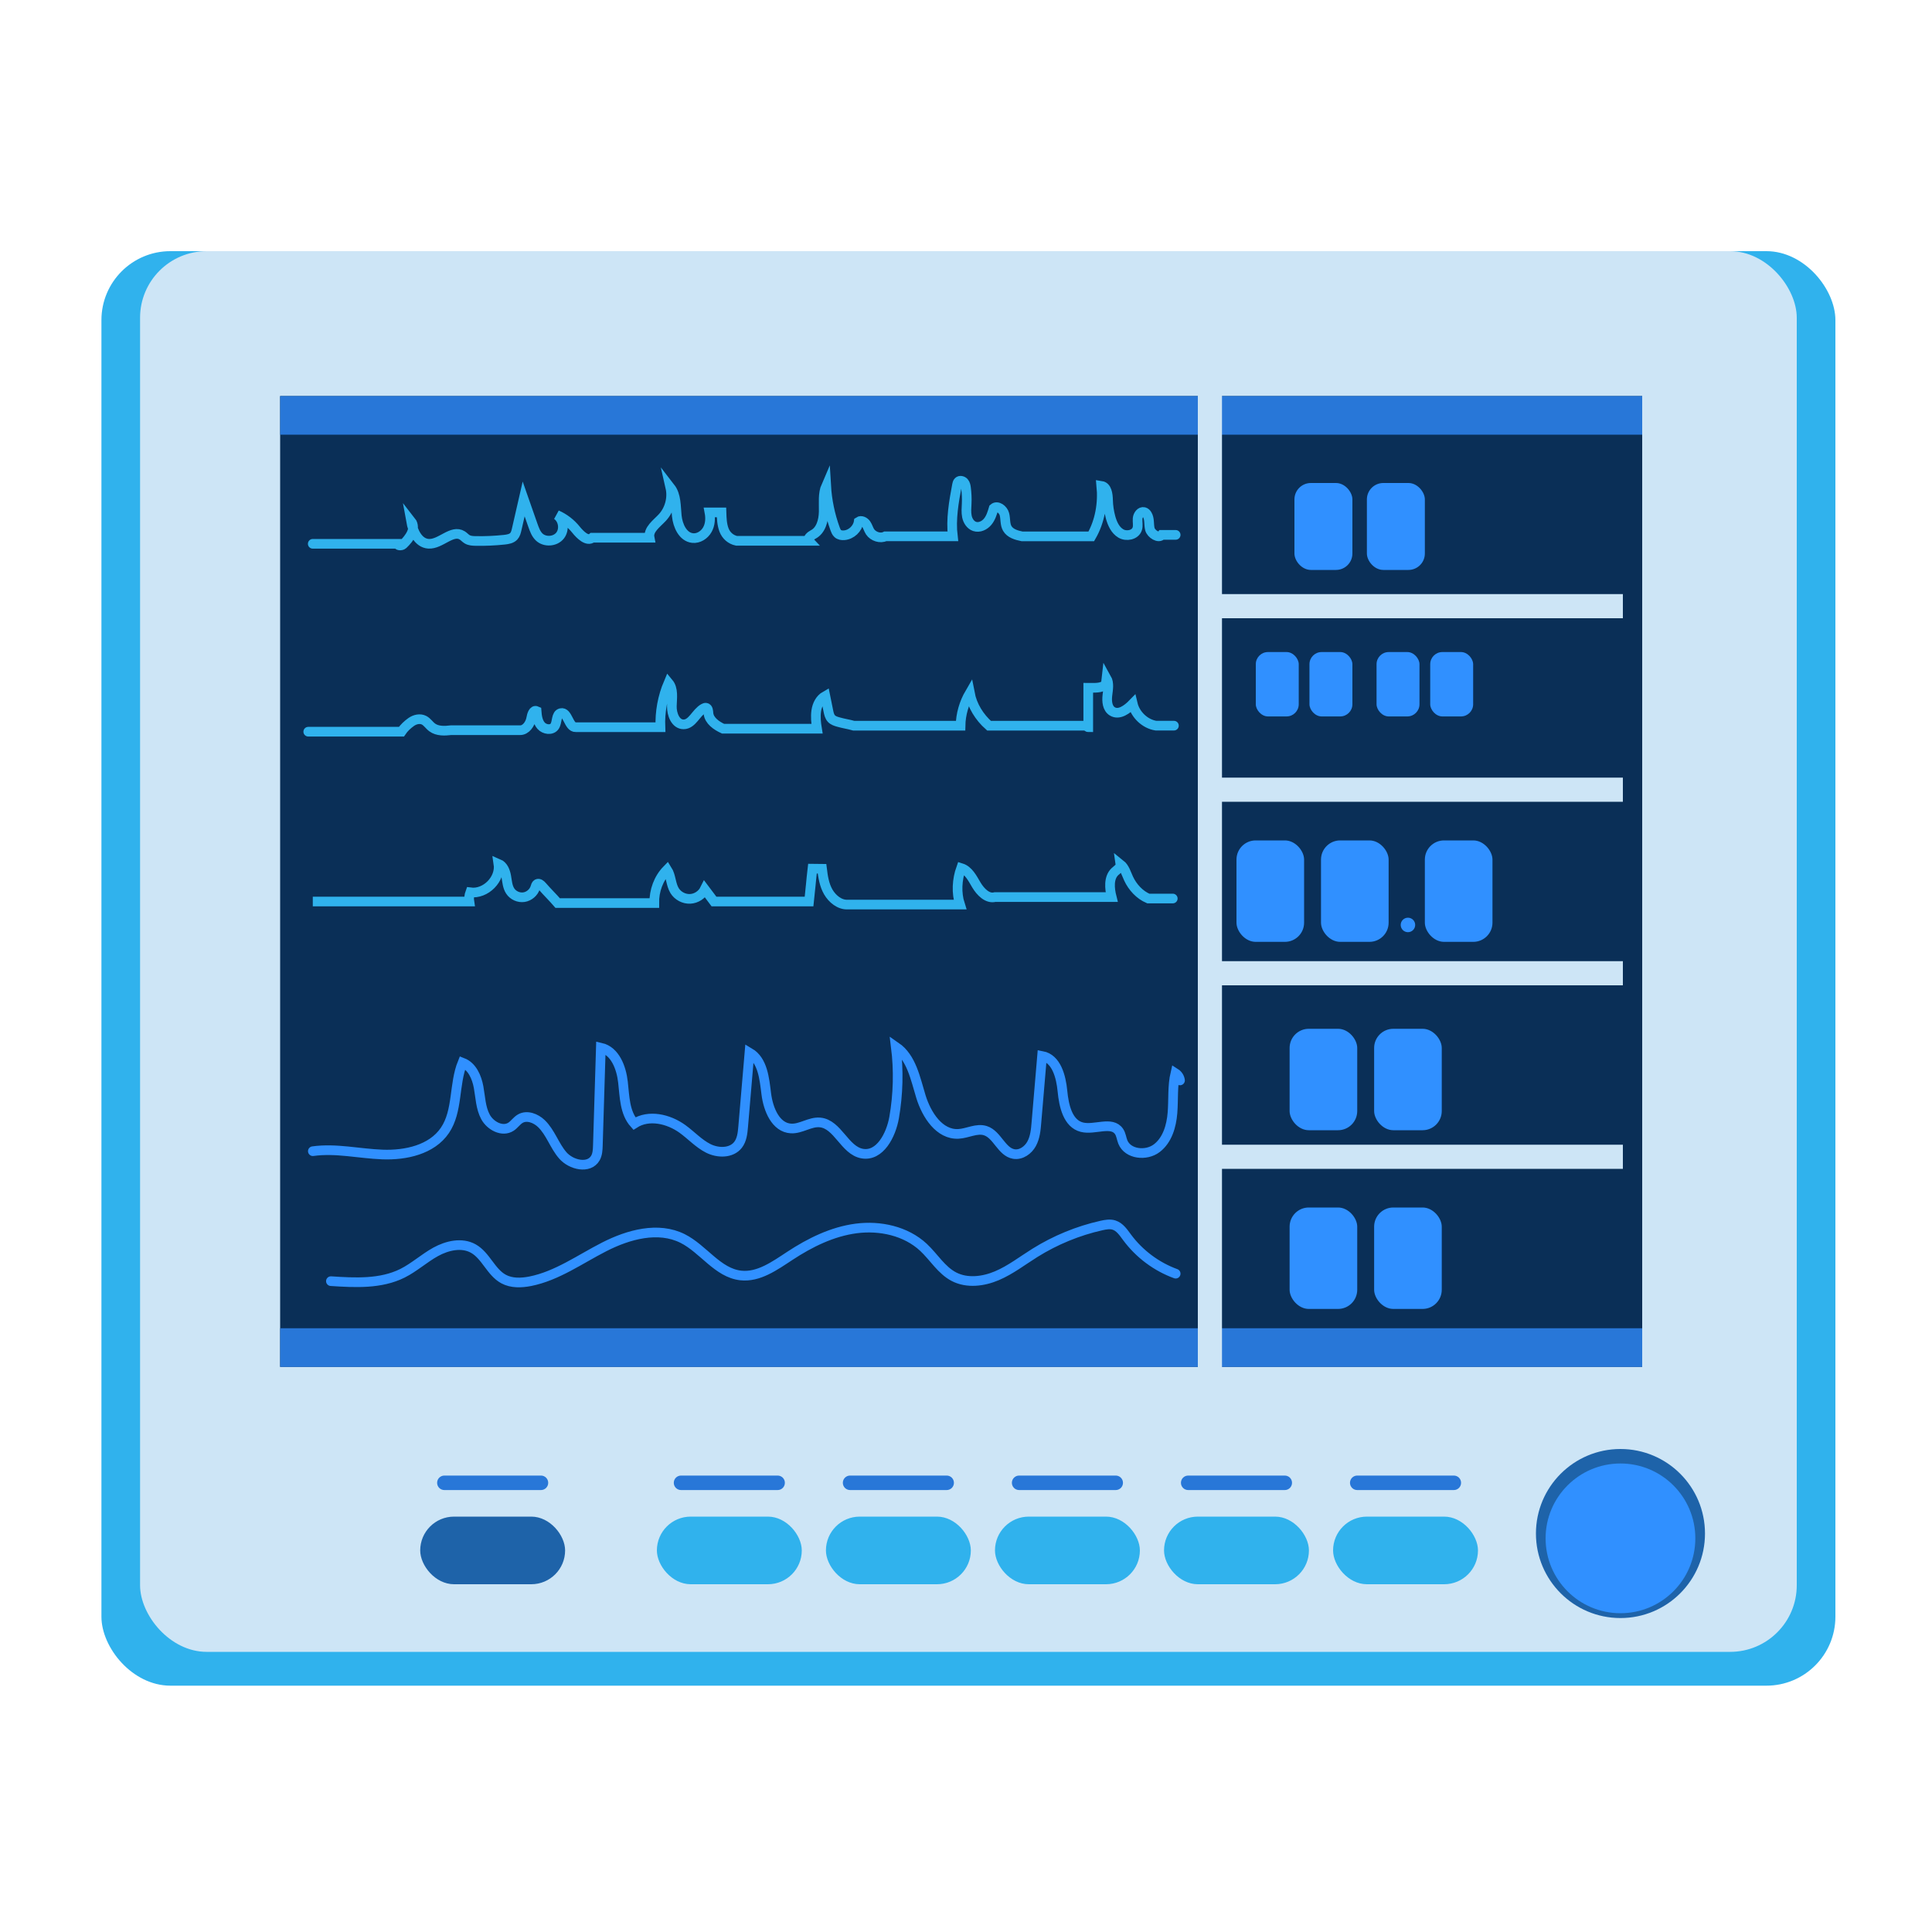
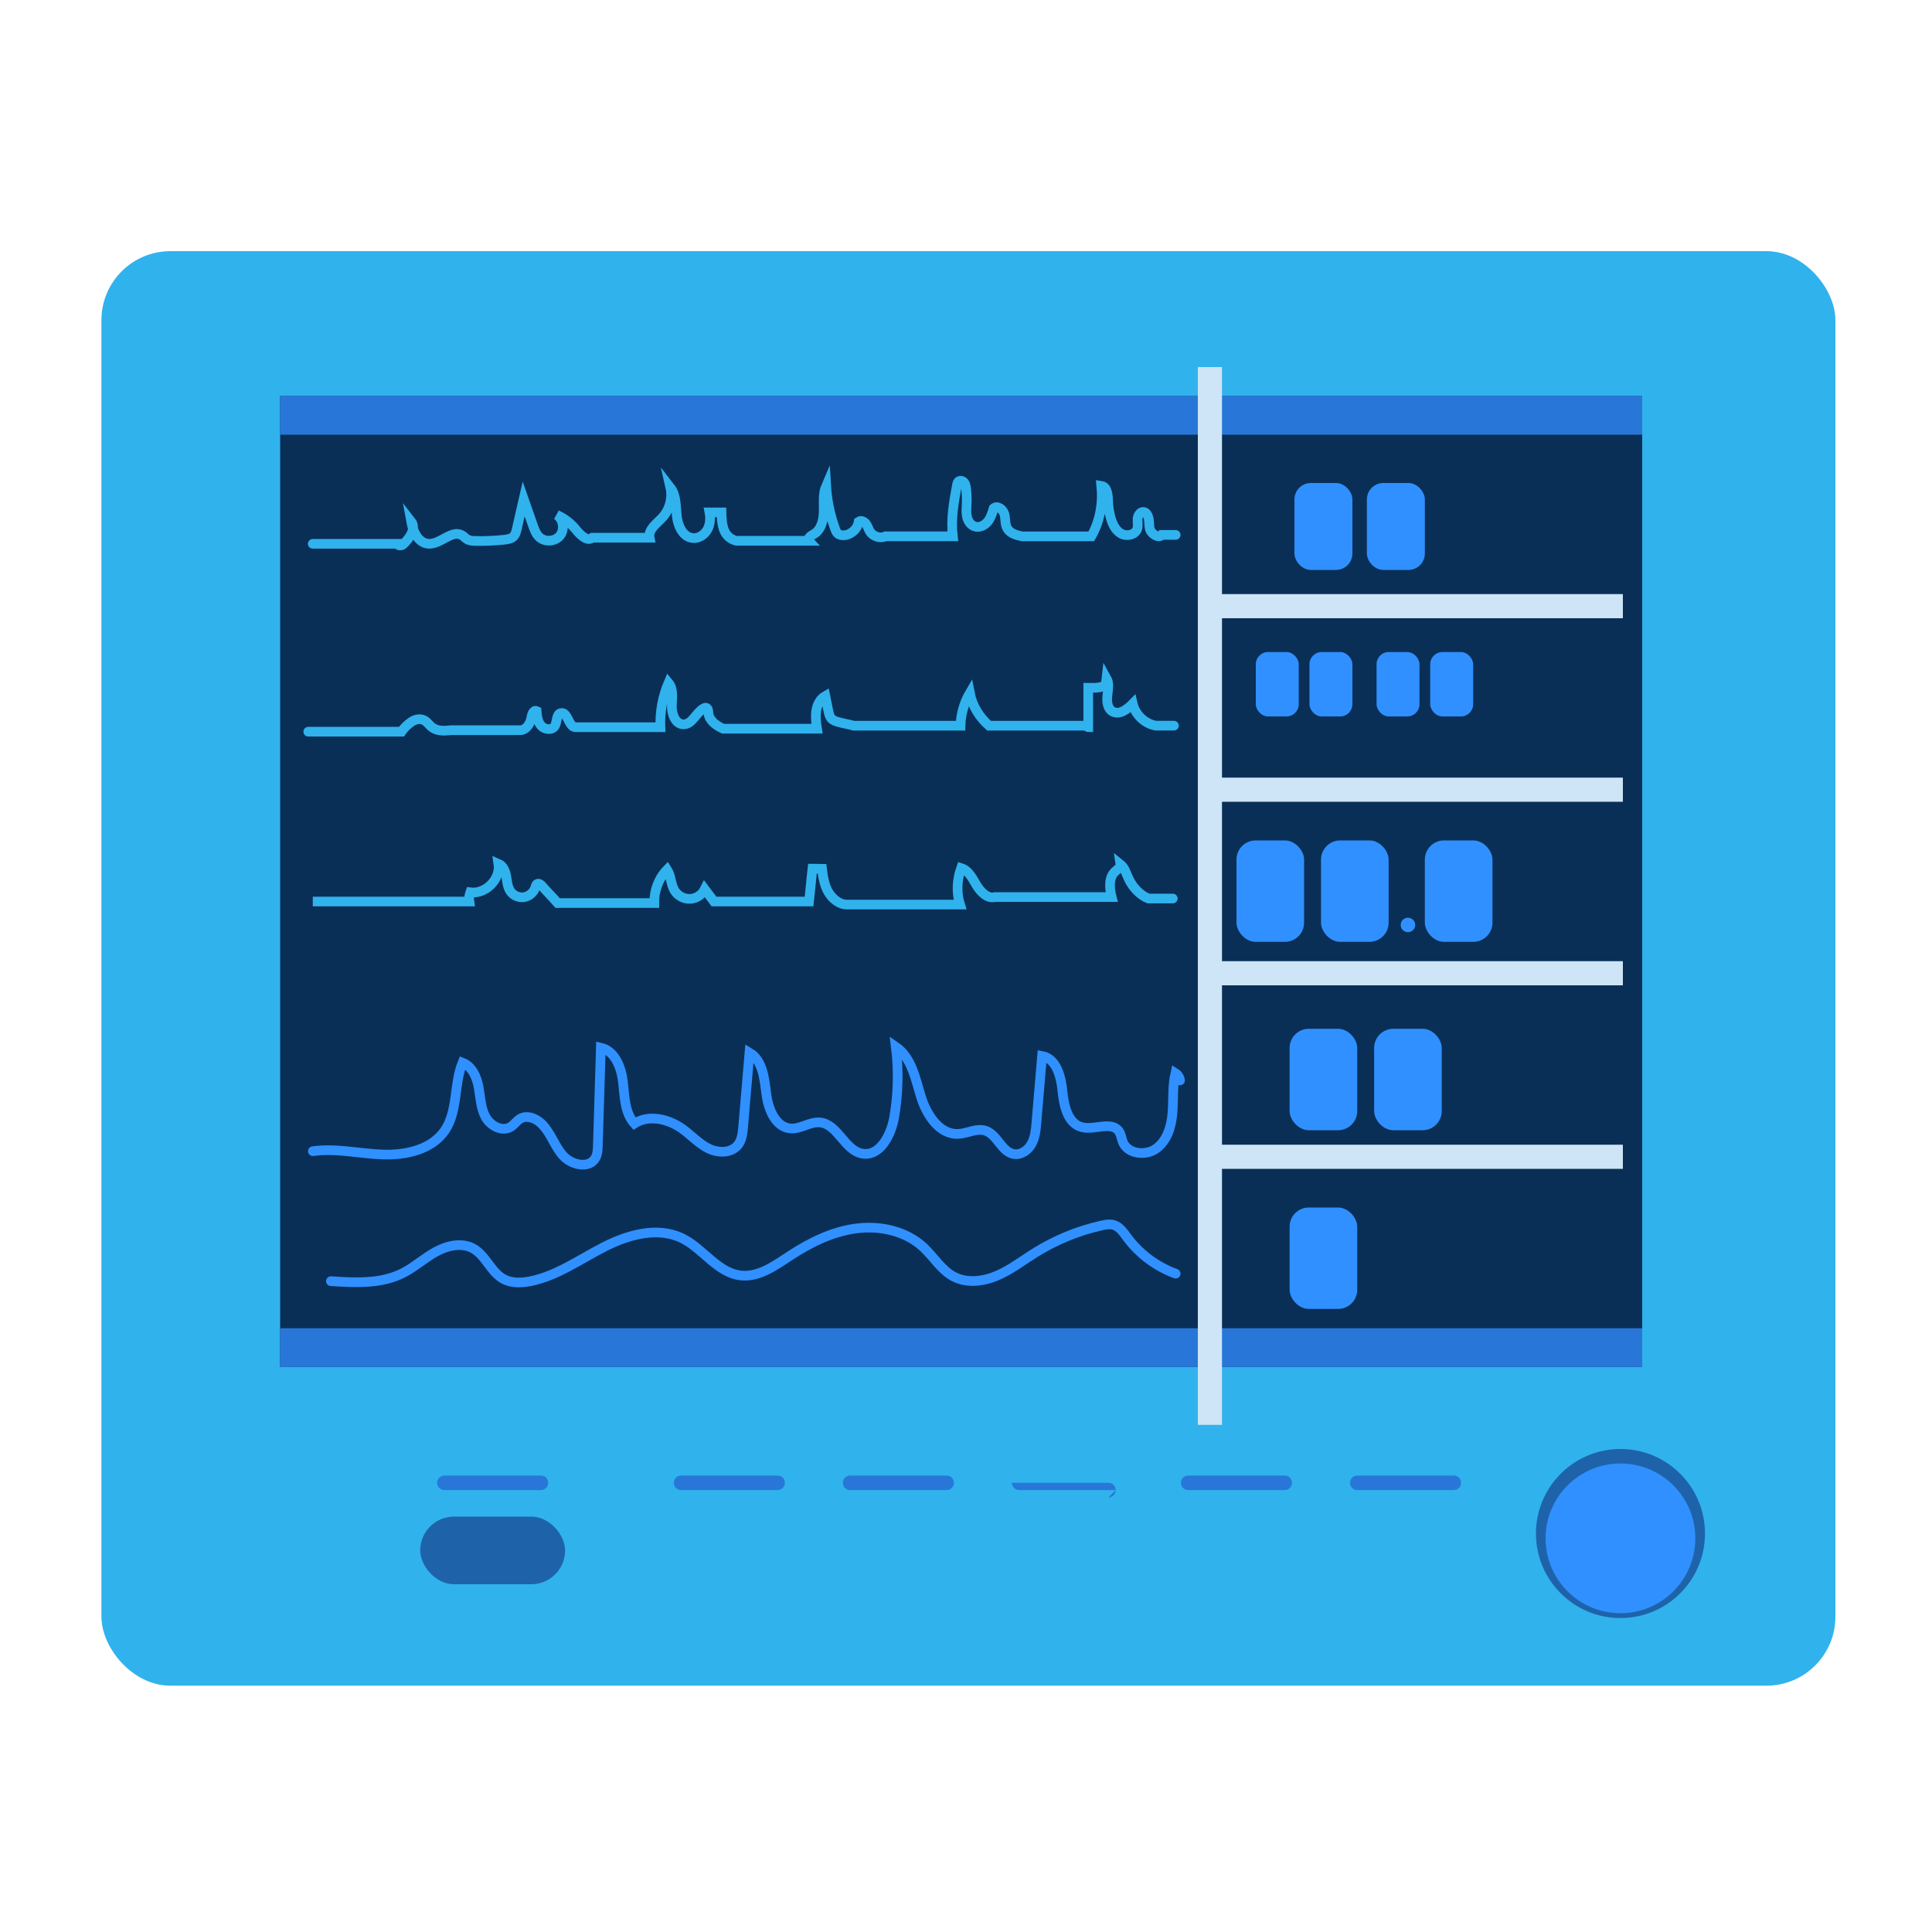
<svg xmlns="http://www.w3.org/2000/svg" id="Layer_2" data-name="Layer 2" viewBox="0 0 400 400">
  <defs>
    <style>
      .cls-1 {
        fill: #3090ff;
      }

      .cls-2 {
        fill: #30b2ed;
      }

      .cls-3 {
        fill: #cde5f6;
      }

      .cls-4 {
        fill: #1e63a9;
      }

      .cls-5 {
        fill: #0a2f57;
      }

      .cls-6 {
        fill: #2877d8;
      }

      .cls-7 {
        stroke: #30b2ed;
      }

      .cls-7, .cls-8 {
        fill: none;
        stroke-linecap: round;
        stroke-miterlimit: 10;
        stroke-width: 2px;
      }

      .cls-8 {
        stroke: #3090ff;
      }
    </style>
  </defs>
  <rect class="cls-2" x="21" y="52" width="359" height="297" rx="14.28" ry="14.28" />
-   <rect class="cls-3" x="29" y="52" width="343" height="290" rx="13.79" ry="13.79" />
  <rect class="cls-5" x="58" y="82" width="282" height="201" />
  <rect class="cls-4" x="87" y="314" width="30" height="14" rx="7" ry="7" />
  <path class="cls-6" d="m112,308.5h-20c-.83,0-1.5-.67-1.5-1.5s.67-1.5,1.5-1.5h20c.83,0,1.5.67,1.5,1.5s-.67,1.5-1.5,1.5Z" />
  <rect class="cls-2" x="136" y="314" width="30" height="14" rx="7" ry="7" />
  <path class="cls-6" d="m161,308.5h-20c-.83,0-1.5-.67-1.5-1.5s.67-1.5,1.5-1.5h20c.83,0,1.5.67,1.5,1.5s-.67,1.5-1.5,1.5Z" />
  <rect class="cls-2" x="171" y="314" width="30" height="14" rx="7" ry="7" />
  <path class="cls-6" d="m196,308.5h-20c-.83,0-1.5-.67-1.5-1.5s.67-1.5,1.5-1.5h20c.83,0,1.5.67,1.5,1.5s-.67,1.5-1.5,1.5Z" />
  <rect class="cls-2" x="206" y="314" width="30" height="14" rx="7" ry="7" />
-   <path class="cls-6" d="m231,308.5h-20c-.83,0-1.5-.67-1.5-1.5s.67-1.5,1.5-1.5h20c.83,0,1.5.67,1.5,1.5s-.67,1.5-1.5,1.5Z" />
+   <path class="cls-6" d="m231,308.5h-20c-.83,0-1.5-.67-1.5-1.5h20c.83,0,1.5.67,1.5,1.5s-.67,1.5-1.5,1.5Z" />
  <rect class="cls-2" x="241" y="314" width="30" height="14" rx="7" ry="7" />
  <path class="cls-6" d="m266,308.5h-20c-.83,0-1.5-.67-1.5-1.5s.67-1.5,1.5-1.5h20c.83,0,1.5.67,1.5,1.5s-.67,1.5-1.5,1.5Z" />
  <rect class="cls-2" x="276" y="314" width="30" height="14" rx="7" ry="7" />
  <path class="cls-6" d="m301,308.5h-20c-.83,0-1.5-.67-1.5-1.5s.67-1.5,1.5-1.5h20c.83,0,1.5.67,1.5,1.5s-.67,1.5-1.5,1.5Z" />
  <circle class="cls-4" cx="335.5" cy="317.5" r="17.5" />
  <circle class="cls-1" cx="335.5" cy="318.5" r="15.5" />
  <rect class="cls-6" x="58" y="82" width="282" height="8" />
  <rect class="cls-6" x="58" y="275" width="282" height="8" />
  <rect class="cls-3" x="248" y="76" width="5" height="219" />
  <rect class="cls-3" x="290" y="82" width="5" height="87" transform="translate(418 -167) rotate(90)" />
  <rect class="cls-3" x="290" y="120" width="5" height="87" transform="translate(456 -129) rotate(90)" />
  <rect class="cls-3" x="290" y="158" width="5" height="87" transform="translate(494 -91) rotate(90)" />
  <rect class="cls-3" x="290" y="196" width="5" height="87" transform="translate(532 -53) rotate(90)" />
  <path class="cls-7" d="m64.75,112.59h17.75c-.38.35.58.49.95.14,1.36-1.29,2.81-3.36,1.65-4.83.37,2.1,1.48,4.54,3.61,4.68,2.5.17,4.88-3.05,7-1.72.36.23.64.57,1.01.79.52.31,1.15.34,1.75.35,1.99.04,3.99-.05,5.97-.26.7-.08,1.45-.2,1.93-.71.36-.39.49-.93.61-1.45.48-2.09.96-4.18,1.44-6.28.64,1.82,1.27,3.64,1.91,5.46.31.87.63,1.78,1.3,2.42,1.18,1.12,3.31.98,4.32-.29s.68-3.38-.67-4.28c1.55.68,2.92,1.74,3.98,3.06.84,1.05,2.35,2.55,3.37,1.66h11.86c-.34-1.7,1.49-2.93,2.66-4.2,1.5-1.64,2.13-4.03,1.64-6.19,1.25,1.61,1.12,3.84,1.33,5.87s1.25,4.37,3.28,4.59c1.23.13,2.43-.65,3.04-1.72s.68-2.38.45-3.59c.83,0,1.66,0,2.49,0,.04,1.23.08,2.49.52,3.64s1.4,1.99,2.6,2.24h14.96c-.38-.41.39-1.05.89-1.31,1.62-.83,2.15-2.89,2.19-4.7s-.22-3.72.51-5.39c.18,3.05.81,6.07,1.85,8.94.13.35.27.71.55.96.35.32.86.39,1.33.35,1.48-.12,2.8-1.36,3.01-2.83.5-.34,1.2.02,1.54.51s.48,1.1.81,1.6c.64.97,2.13,1.47,3.16.94h13.97c-.43-3.55.21-7.13.87-10.65.05-.24.1-.51.28-.68.31-.31.88-.18,1.17.15s.37.79.42,1.23c.13,1.04.18,2.1.13,3.15-.04.9-.13,1.82.05,2.7s.73,1.76,1.59,2.05c.97.33,2.06-.19,2.71-.98s.95-1.8,1.24-2.78c.76-.67,1.96.24,2.22,1.22s.09,2.08.59,2.95c.6,1.04,1.89,1.41,3.06,1.65h14.34c1.8-3.11,2.43-6.88,2.08-10.46,1.17.18,1.36,1.75,1.39,2.94.03,1.22.21,2.43.53,3.61.36,1.29.96,2.63,2.12,3.31s2.96.33,3.39-.94c.23-.68.02-1.43.08-2.15s.63-1.52,1.33-1.35c.28.07.5.29.65.54.54.88.31,2.01.56,3s1.86,2.02,2.47,1.19h2.87" />
  <path class="cls-7" d="m63.82,151.49h19.29c.52-.78,1.27-1.48,2.04-2.02s1.81-.78,2.65-.35c.67.35,1.08,1.05,1.69,1.49,1.07.79,2.57.73,3.89.57h14.32c1.19,0,2.08-1.3,2.28-2.47.12-.72.45-1.8,1.11-1.5.08,1.08.23,2.23.94,3.04s2.2,1.01,2.8.12c.59-.88.26-2.48,1.29-2.73,1.45-.36,1.6,3.01,3.09,2.92h17.52c-.13-3.14.45-6.3,1.68-9.19,1.07,1.28.73,3.16.69,4.83s.75,3.77,2.42,3.77c1.83,0,2.58-2.45,4.18-3.32.14-.08.31-.15.47-.12.46.08.47.71.51,1.17.14,1.5,1.65,2.54,3.02,3.17h19.45c-.2-1.22-.33-2.49-.15-3.72s.79-2.45,1.87-3.06c.21,1.05.43,2.09.64,3.14.11.55.24,1.13.62,1.54.38.41.94.58,1.48.73,1.03.3,2.12.45,3.16.75h22.1c.04-2.37.73-4.73,1.92-6.77.5,2.63,1.97,5,3.98,6.77h20.07c.21,0,.26.31.47.31v-8.17c1.28,0,2.64.15,3.63-.66.05-.44.1-.89.15-1.33.6,1.06.32,2.37.18,3.58s-.02,2.66,1.02,3.3c1.39.86,3.09-.4,4.23-1.57.53,2.26,2.51,4.16,4.8,4.53h3.73" />
  <path class="cls-7" d="m66,186.65h-1.24s32.41,0,32.41,0c-.1-.63-.03-1.3.19-1.9,3.19.44,6.33-2.74,5.84-5.92.98.41,1.42,1.54,1.61,2.59s.24,2.16.82,3.05c.6.92,1.76,1.44,2.84,1.28s2.04-.98,2.36-2.03c.08-.26.15-.57.39-.71.36-.19.76.14,1.02.45,1.03,1.2,2.19,2.31,3.22,3.51h20c-.04-2.55.87-5.1,2.66-6.92.84,1.31.74,3.05,1.56,4.37.67,1.07,1.94,1.74,3.21,1.68s2.47-.85,3.03-1.99c.64.84,1.26,1.7,1.9,2.54h19.69c.26-2.27.43-4.54.7-6.81.66,0,1.32.02,1.98.03.2,1.65.46,3.35,1.29,4.79s2.37,2.71,4.03,2.62h23.25c-.78-2.43-.63-5.16.23-7.56,1.55.48,2.34,2.13,3.17,3.52s2.27,2.9,3.84,2.49h24.16c-.45-1.78-.66-4.02.69-5.28.48-.44,1.2-.86,1.11-1.51.91.72,1.22,1.94,1.71,2.98.83,1.77,2.27,3.34,4.07,4.11h5.07" />
  <path class="cls-8" d="m64.77,238.34c4.78-.67,9.6.51,14.42.69s10.21-1,12.92-4.99c2.73-4.03,1.82-9.52,3.65-14.03,1.98.76,2.95,3,3.33,5.08s.42,4.3,1.43,6.16,3.5,3.18,5.28,2.02c.7-.46,1.17-1.22,1.9-1.65,1.39-.82,3.22-.11,4.38,1,1.91,1.84,2.69,4.57,4.43,6.58s5.44,2.86,6.76.56c.44-.77.48-1.71.51-2.6.21-6.75.42-13.5.62-20.25,2.94.67,4.24,4.13,4.58,7.13s.34,6.33,2.36,8.58c2.98-1.92,7.06-.97,9.94,1.1,1.82,1.31,3.36,3.03,5.36,4.04s4.78,1.04,6.16-.73c.8-1.03.95-2.42,1.06-3.72.44-5.13.87-10.25,1.31-15.38,2.76,1.62,3.08,5.37,3.48,8.55s1.93,6.99,5.13,7.16c2.05.11,3.94-1.44,5.99-1.25,3.7.34,5.09,5.81,8.75,6.45,3.65.64,5.96-3.82,6.6-7.47.84-4.83.96-9.78.35-14.65,3.25,2.23,4.04,6.56,5.2,10.33s3.83,7.92,7.77,7.71c1.89-.1,3.78-1.25,5.59-.66,2.46.8,3.32,4.39,5.87,4.83,1.5.25,2.97-.8,3.69-2.13s.87-2.89.99-4.4c.39-4.59.78-9.19,1.17-13.78,2.97.56,3.93,4.28,4.22,7.29s1.09,6.72,4.02,7.46c2.63.67,6.21-1.35,7.71.91.42.64.49,1.45.77,2.16,1.04,2.55,4.84,2.95,7.03,1.28s3.03-4.58,3.25-7.32-.03-5.54.6-8.22c.52.33.89.9.96,1.51" />
  <path class="cls-8" d="m68.51,265.25c5.02.33,10.31.61,14.81-1.63,2.44-1.22,4.48-3.11,6.87-4.43s5.42-2.02,7.8-.69c2.61,1.46,3.64,4.89,6.27,6.31,1.66.9,3.68.82,5.53.46,5.54-1.11,10.27-4.55,15.31-7.12,5.03-2.57,11.18-4.26,16.23-1.73,4.3,2.16,7.24,7.11,12.02,7.65,3.71.42,7.05-2.01,10.18-4.06,4.17-2.74,8.77-5.02,13.72-5.67s10.3.51,13.95,3.91c2.15,2.01,3.71,4.74,6.32,6.09,2.72,1.4,6.07.98,8.89-.22s5.26-3.11,7.86-4.73c4.23-2.64,8.91-4.57,13.78-5.66.86-.19,1.77-.36,2.6-.09,1.19.38,1.94,1.52,2.69,2.53,2.53,3.42,6.08,6.08,10.07,7.53" />
  <rect class="cls-1" x="268" y="100" width="12" height="18" rx="3.4" ry="3.4" />
  <rect class="cls-1" x="283" y="100" width="12" height="18" rx="3.4" ry="3.4" />
  <rect class="cls-1" x="260" y="135" width="8.89" height="13.33" rx="2.52" ry="2.52" />
  <rect class="cls-1" x="271.11" y="135" width="8.89" height="13.33" rx="2.52" ry="2.52" />
  <rect class="cls-1" x="285" y="135" width="8.89" height="13.33" rx="2.52" ry="2.52" />
  <rect class="cls-1" x="296.11" y="135" width="8.89" height="13.33" rx="2.52" ry="2.52" />
  <rect class="cls-1" x="256" y="174" width="14" height="21" rx="3.97" ry="3.97" />
  <rect class="cls-1" x="273.5" y="174" width="14" height="21" rx="3.97" ry="3.97" />
  <rect class="cls-1" x="267" y="213" width="14" height="21" rx="3.97" ry="3.97" />
  <rect class="cls-1" x="284.5" y="213" width="14" height="21" rx="3.97" ry="3.97" />
  <rect class="cls-1" x="267" y="250" width="14" height="21" rx="3.97" ry="3.97" />
-   <rect class="cls-1" x="284.5" y="250" width="14" height="21" rx="3.97" ry="3.97" />
  <rect class="cls-1" x="295" y="174" width="14" height="21" rx="3.97" ry="3.97" />
  <circle class="cls-1" cx="291.5" cy="191.5" r="1.5" />
</svg>